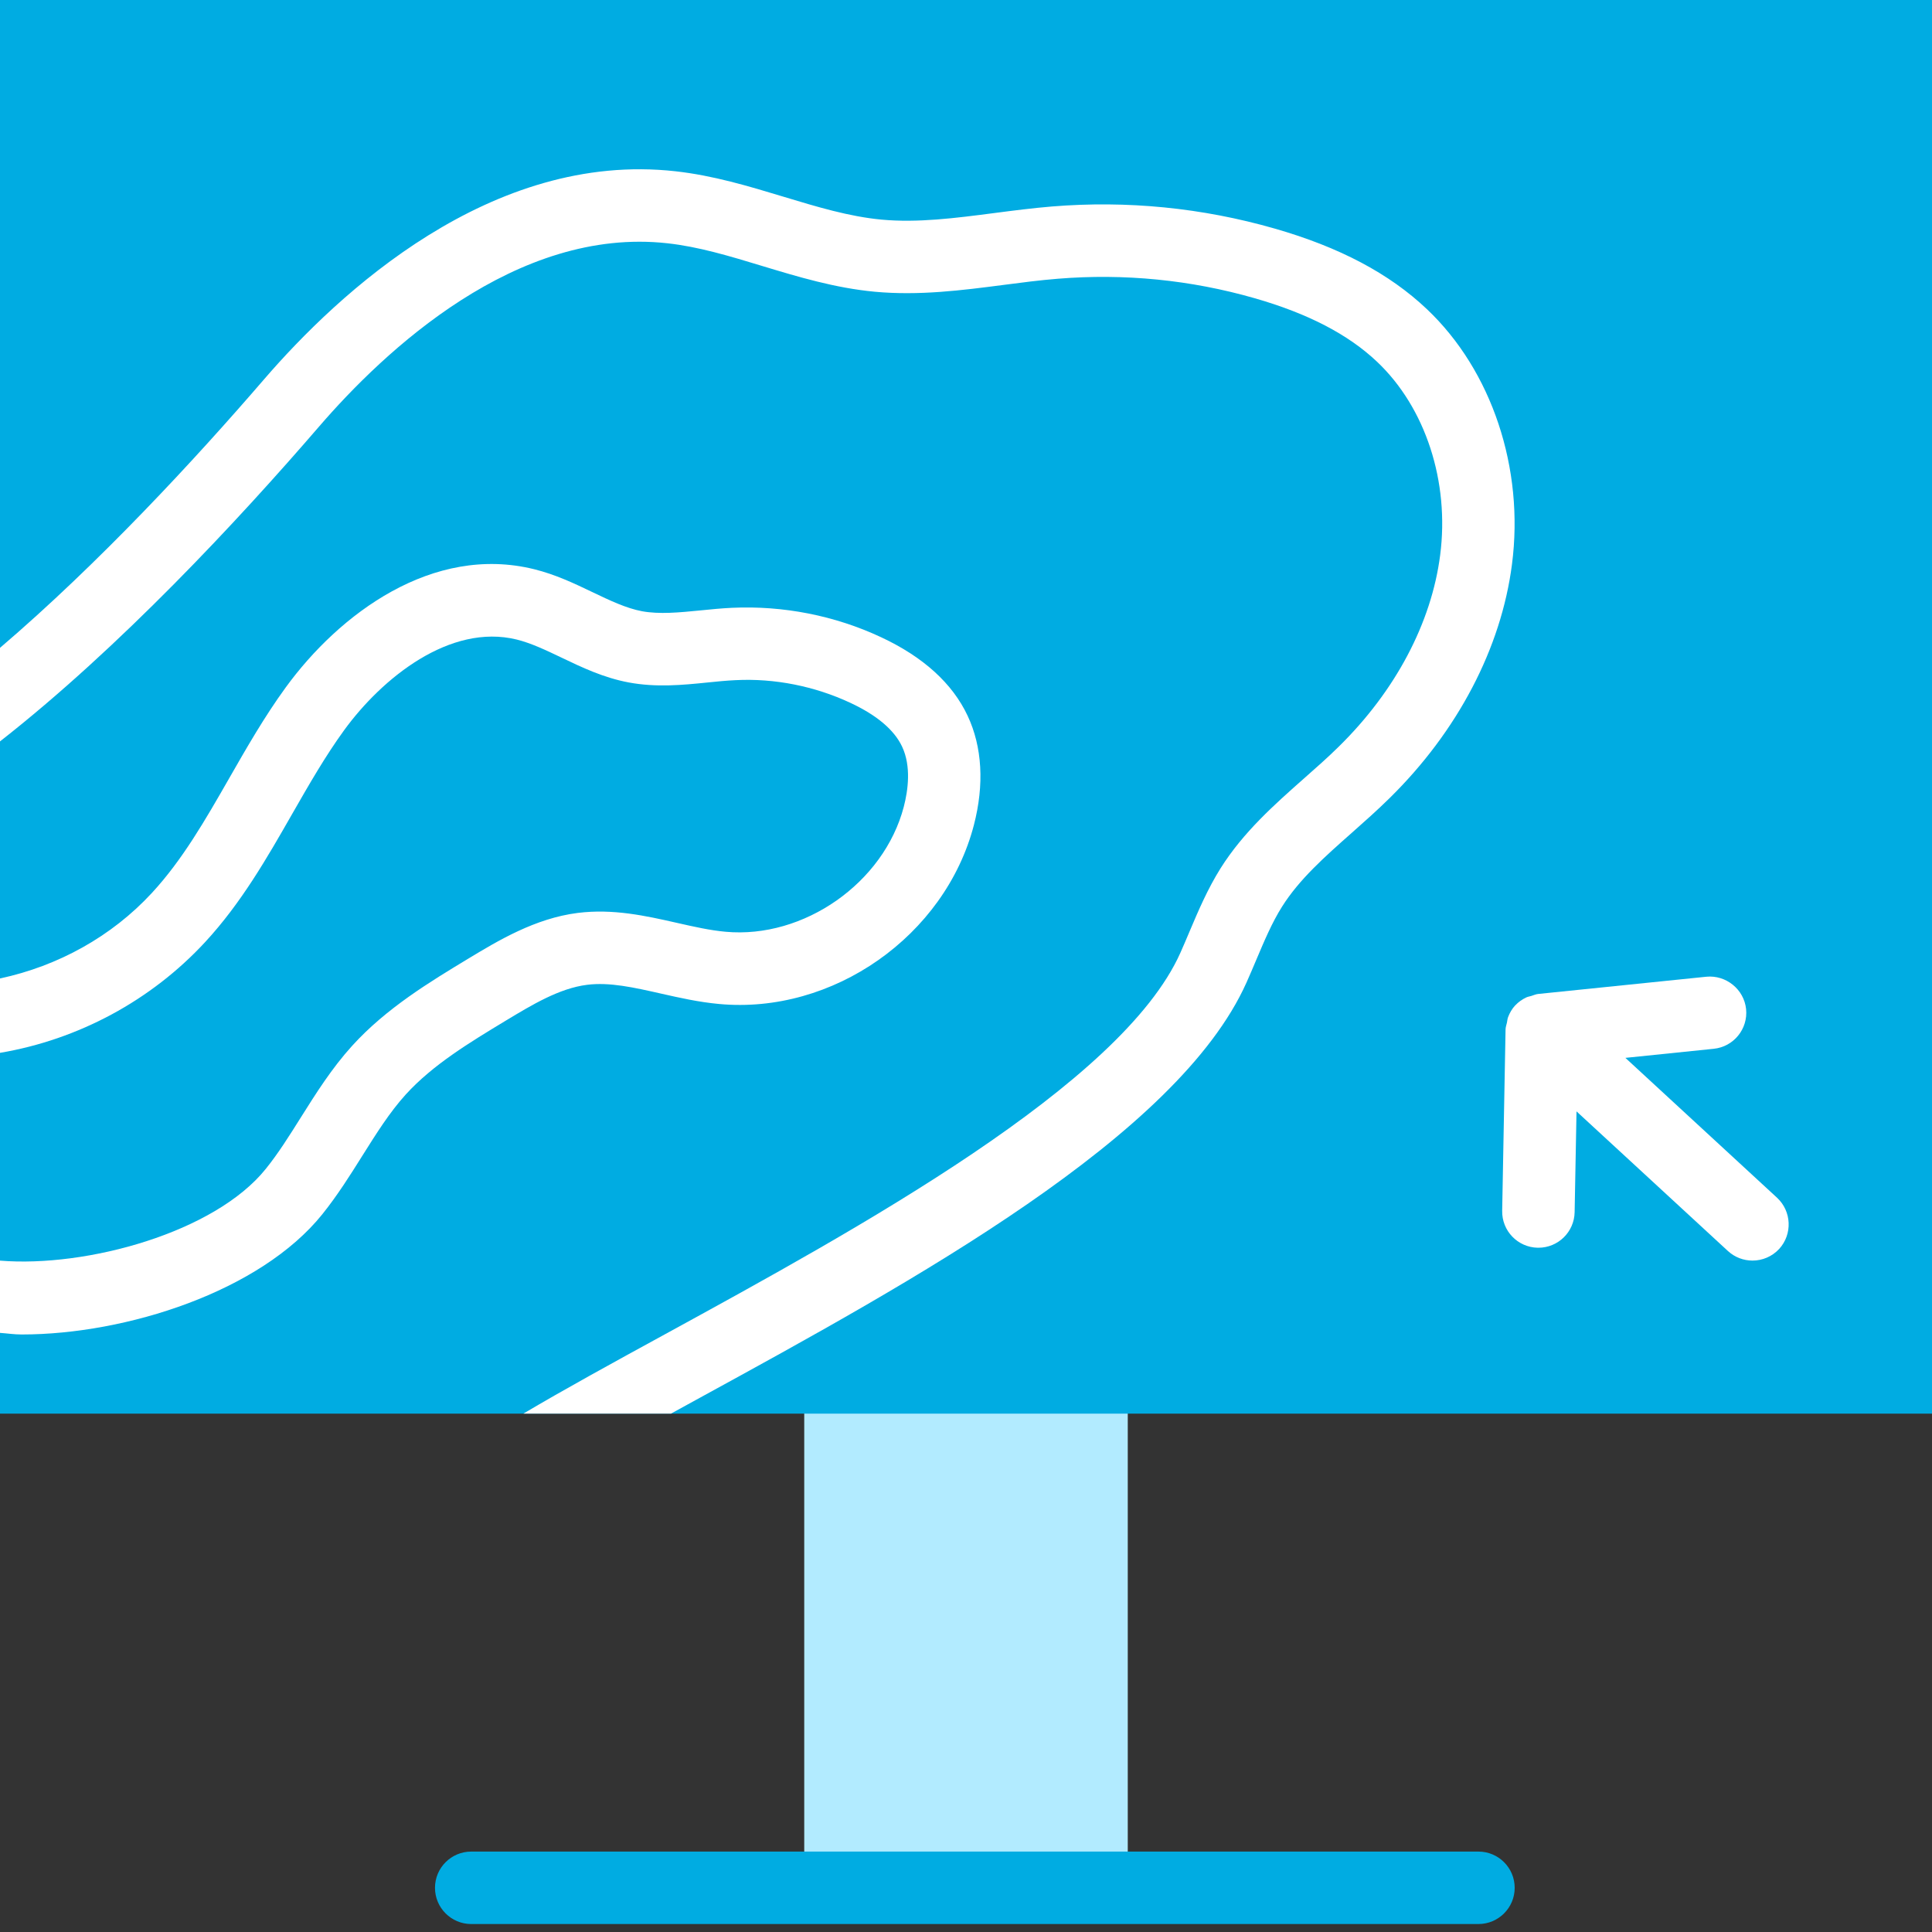
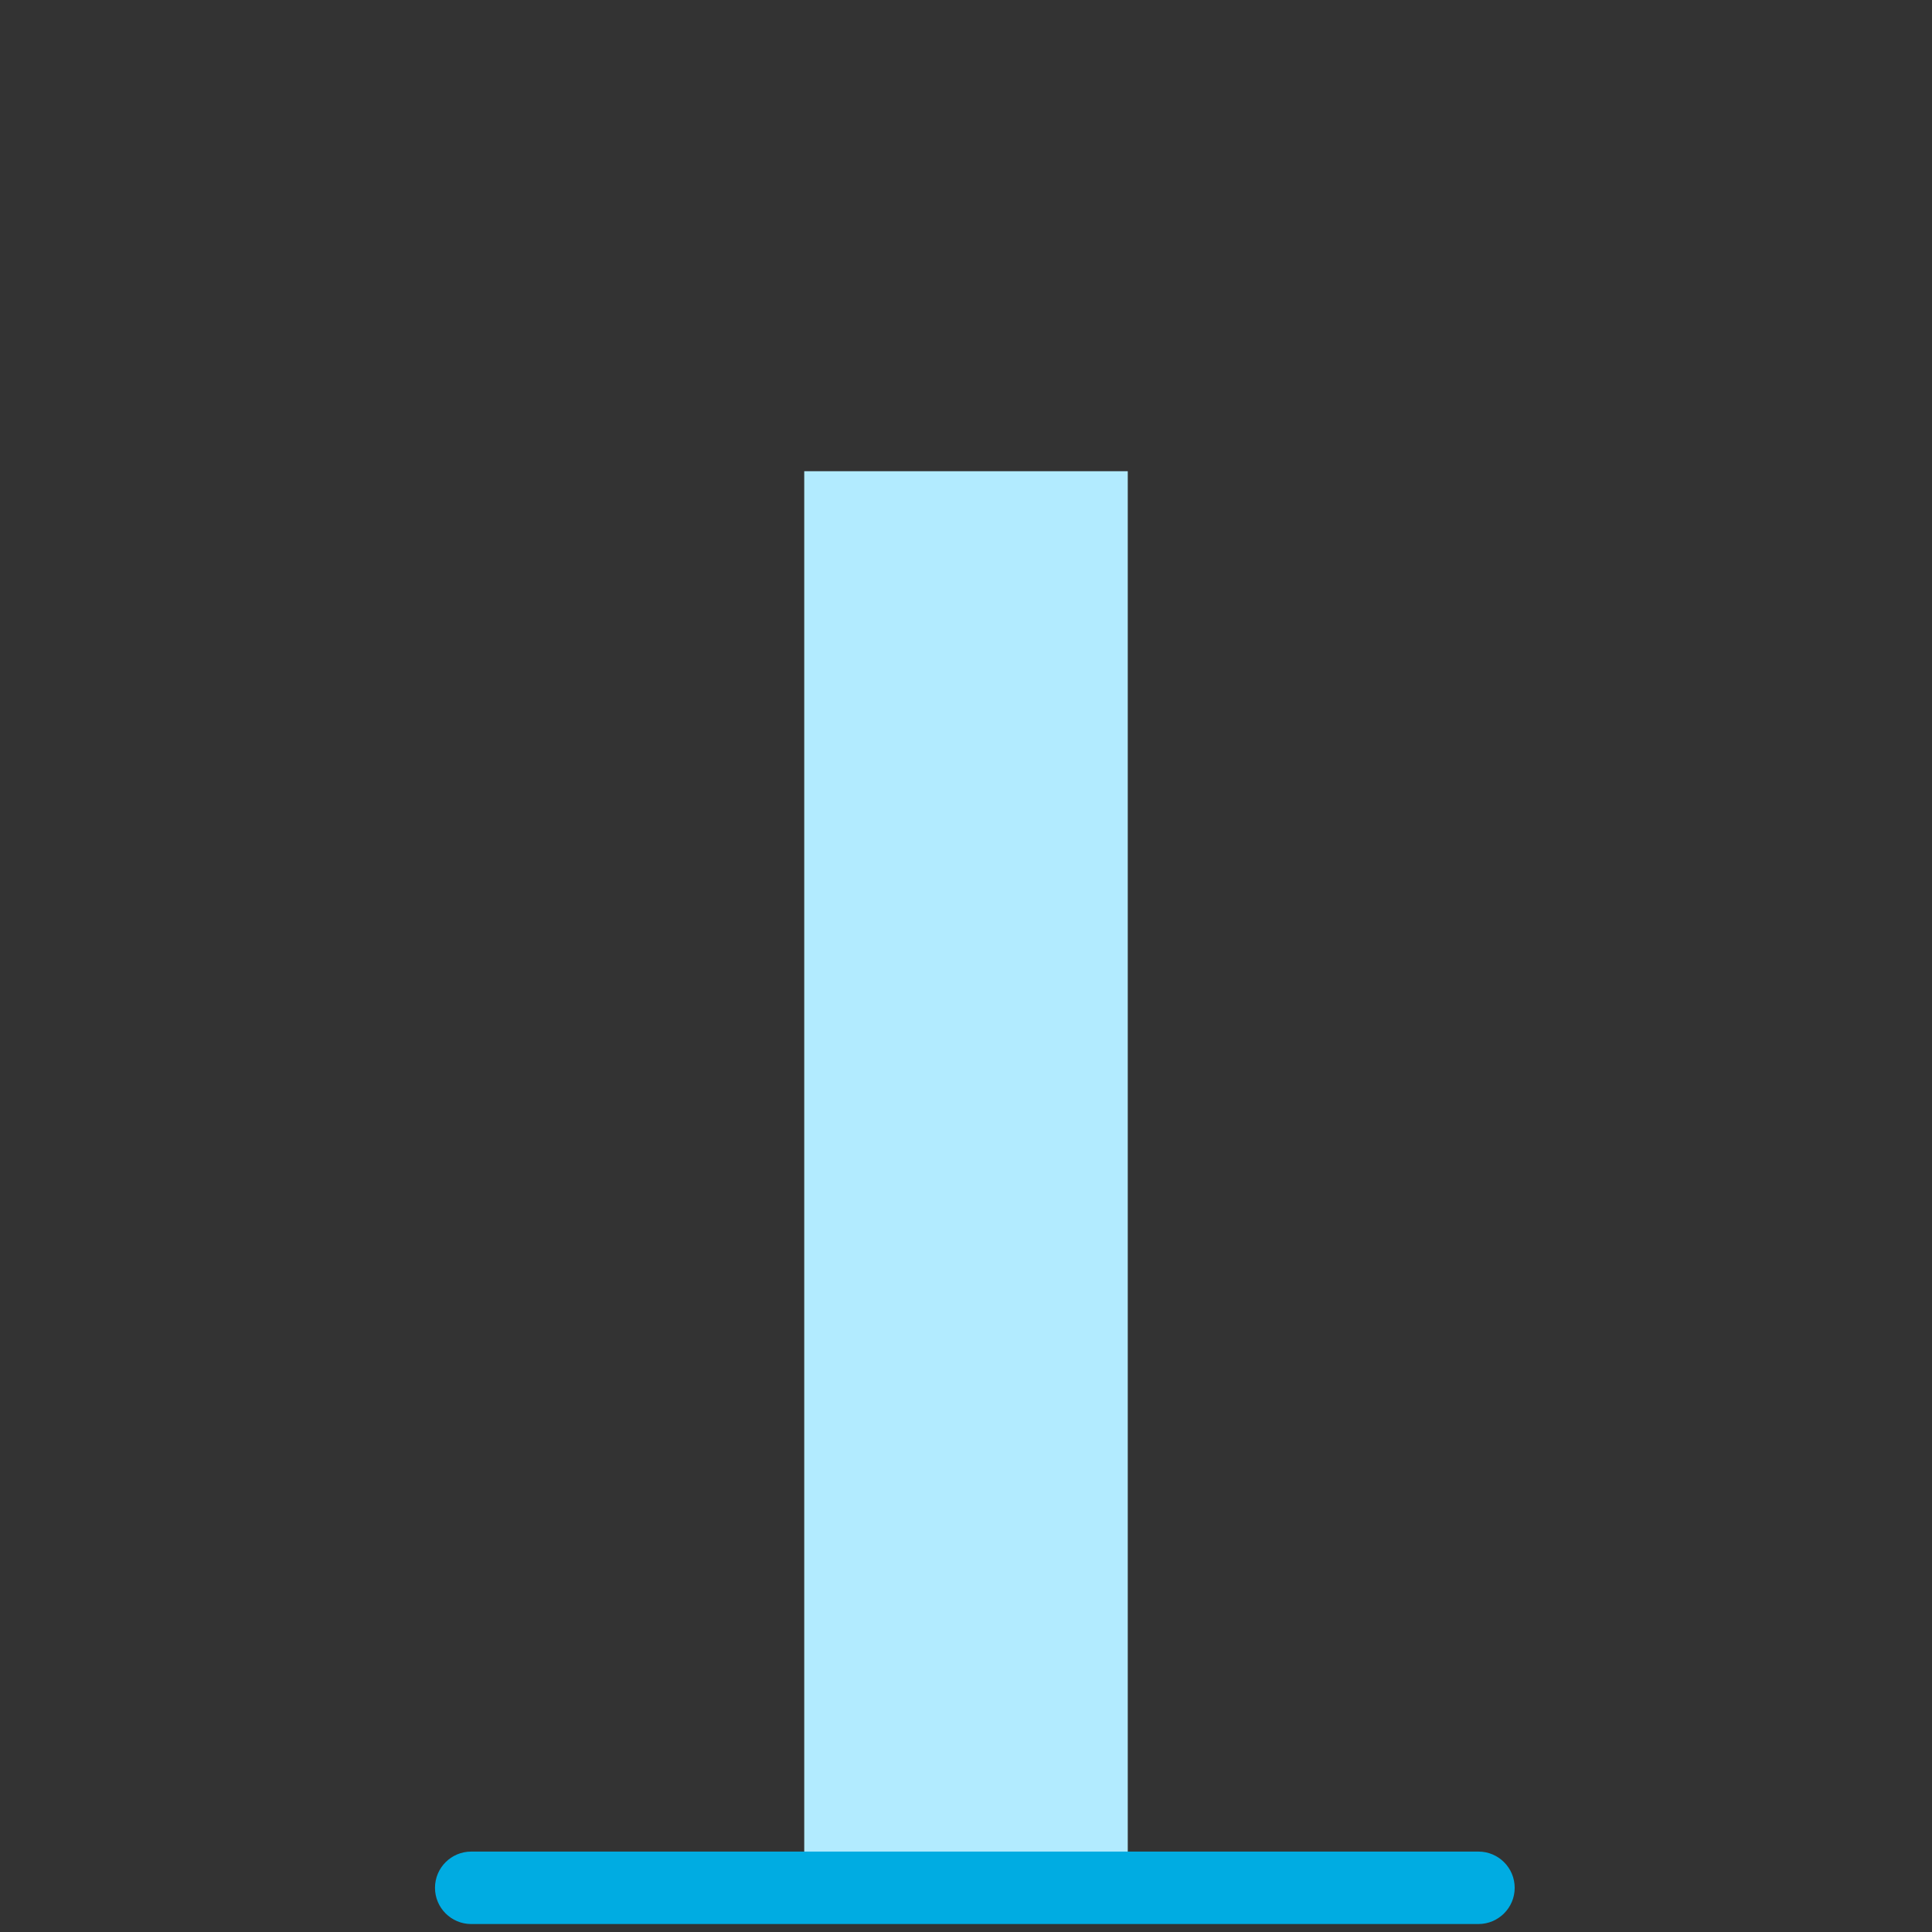
<svg xmlns="http://www.w3.org/2000/svg" version="1.1" id="Слой_1" x="0px" y="0px" viewBox="0 0 40 40" style="enable-background:new 0 0 40 40;" xml:space="preserve">
  <rect x="0" y="0" width="40" height="40" fill="#333333" stroke="none" />
  <style type="text/css">
	.st0{fill:#B2EBFF;}
	.st1{fill:#00ACE2;}
	.st2{fill:#FFFFFF;}
</style>
  <g>
    <rect x="16.651" y="9.756" class="st0" width="6.698" height="29.268" />
-     <rect x="0" class="st1" width="40" height="29.268" />
    <path class="st1" d="M30.609,39.835H9.756c-0.414,0-0.75-0.336-0.75-0.75s0.336-0.75,0.75-0.75h20.854   c0.414,0,0.75,0.336,0.75,0.75S31.023,39.835,30.609,39.835z" />
-     <path class="st2" d="M36.791,24.797l-3.139-2.895l1.829-0.188   c0.412-0.042,0.712-0.41,0.67-0.822c-0.043-0.412-0.418-0.709-0.822-0.67   l-3.484,0.357c-0.051,0.005-0.094,0.027-0.141,0.041   c-0.035,0.011-0.071,0.015-0.105,0.031c-0.086,0.041-0.164,0.096-0.228,0.165   c-0,0-0.001,0.001-0.002,0.001c0,0-0,0-0,0   c-0.064,0.069-0.112,0.152-0.146,0.242c-0.014,0.036-0.015,0.073-0.023,0.111   c-0.01,0.047-0.028,0.092-0.029,0.142l-0.07,3.757   c-0.008,0.414,0.322,0.756,0.736,0.764c0.005,0,0.009,0,0.014,0   c0.408,0,0.742-0.326,0.75-0.736l0.039-2.087l3.135,2.891   c0.145,0.133,0.327,0.198,0.509,0.198c0.202,0,0.403-0.081,0.552-0.241   C37.114,25.553,37.095,25.078,36.791,24.797z" />
-     <path class="st2" d="M29.544,6.402c-0.779-0.739-1.812-1.285-3.154-1.67   c-1.502-0.431-3.055-0.584-4.61-0.457c-0.398,0.033-0.797,0.084-1.195,0.136   C19.77,4.517,19,4.616,18.251,4.547c-0.671-0.063-1.335-0.264-2.039-0.477   c-0.71-0.215-1.445-0.437-2.227-0.524C10.17,3.12,7.01,6.064,5.465,7.856   C4.044,9.505,2.055,11.657,0,13.413v1.937c2.47-1.934,4.923-4.567,6.602-6.514   c1.352-1.568,4.085-4.149,7.218-3.799c0.645,0.071,1.283,0.264,1.958,0.469   c0.743,0.225,1.511,0.457,2.332,0.534c0.917,0.085,1.806-0.029,2.667-0.141   c0.375-0.049,0.75-0.098,1.125-0.128c1.377-0.112,2.748,0.023,4.073,0.403   c1.106,0.317,1.937,0.749,2.537,1.317c1.001,0.948,1.502,2.482,1.305,4.002   c-0.181,1.406-0.927,2.815-2.102,3.968c-0.229,0.226-0.473,0.44-0.715,0.654   c-0.616,0.545-1.254,1.109-1.727,1.858c-0.271,0.432-0.462,0.881-0.646,1.316   c-0.062,0.147-0.124,0.293-0.189,0.439c-1.22,2.727-6.676,5.711-10.66,7.891   c-1.111,0.607-2.107,1.153-2.941,1.648h3.056c0.201-0.11,0.396-0.217,0.605-0.332   c4.403-2.409,9.884-5.406,11.31-8.594c0.069-0.155,0.136-0.312,0.202-0.469   c0.168-0.397,0.326-0.772,0.533-1.1c0.357-0.568,0.889-1.038,1.451-1.535   c0.262-0.232,0.523-0.464,0.771-0.708c1.413-1.387,2.315-3.108,2.539-4.846   C31.562,9.698,30.887,7.674,29.544,6.402z" />
-     <path class="st2" d="M20.034,14.82c-0.315-0.671-0.918-1.219-1.792-1.627   c-0.96-0.45-2.031-0.658-3.088-0.609c-0.218,0.01-0.436,0.032-0.654,0.054   c-0.435,0.043-0.846,0.083-1.208,0.017c-0.328-0.062-0.666-0.223-1.023-0.394   c-0.376-0.18-0.765-0.366-1.21-0.476c-2.102-0.52-4.037,0.925-5.146,2.451   c-0.44,0.605-0.809,1.25-1.166,1.874C4.248,16.981,3.776,17.804,3.145,18.487   C2.31,19.391,1.2,20.001,0,20.258v1.54c1.622-0.274,3.129-1.084,4.247-2.293   c0.748-0.809,1.283-1.745,1.801-2.651c0.353-0.616,0.686-1.198,1.077-1.736   c0.786-1.08,2.191-2.216,3.573-1.877c0.298,0.074,0.603,0.219,0.925,0.373   c0.428,0.205,0.872,0.417,1.392,0.515c0.575,0.107,1.115,0.054,1.636,0.001   c0.192-0.02,0.384-0.039,0.576-0.048c0.809-0.042,1.64,0.124,2.38,0.47   c0.548,0.256,0.908,0.561,1.07,0.906c0.191,0.406,0.124,0.902,0.035,1.245   c-0.412,1.577-2.071,2.737-3.69,2.588c-0.323-0.029-0.657-0.105-1.011-0.185   c-0.648-0.147-1.32-0.296-2.049-0.205c-0.884,0.112-1.649,0.574-2.264,0.945   c-0.797,0.482-1.701,1.028-2.406,1.805c-0.424,0.467-0.748,0.983-1.062,1.482   c-0.24,0.382-0.466,0.743-0.727,1.067C4.447,25.516,1.796,26.247,0,26.1v1.496   c0.151,0.01,0.29,0.033,0.448,0.033c2.172,0,4.942-0.892,6.225-2.489   c0.315-0.393,0.576-0.808,0.828-1.21c0.292-0.464,0.566-0.902,0.901-1.271   c0.558-0.614,1.327-1.079,2.07-1.528c0.545-0.329,1.109-0.669,1.679-0.741   c0.469-0.061,0.984,0.057,1.529,0.18c0.385,0.087,0.783,0.177,1.204,0.216   c2.358,0.222,4.681-1.408,5.279-3.703C20.381,16.245,20.336,15.463,20.034,14.82z" />
  </g>
</svg>